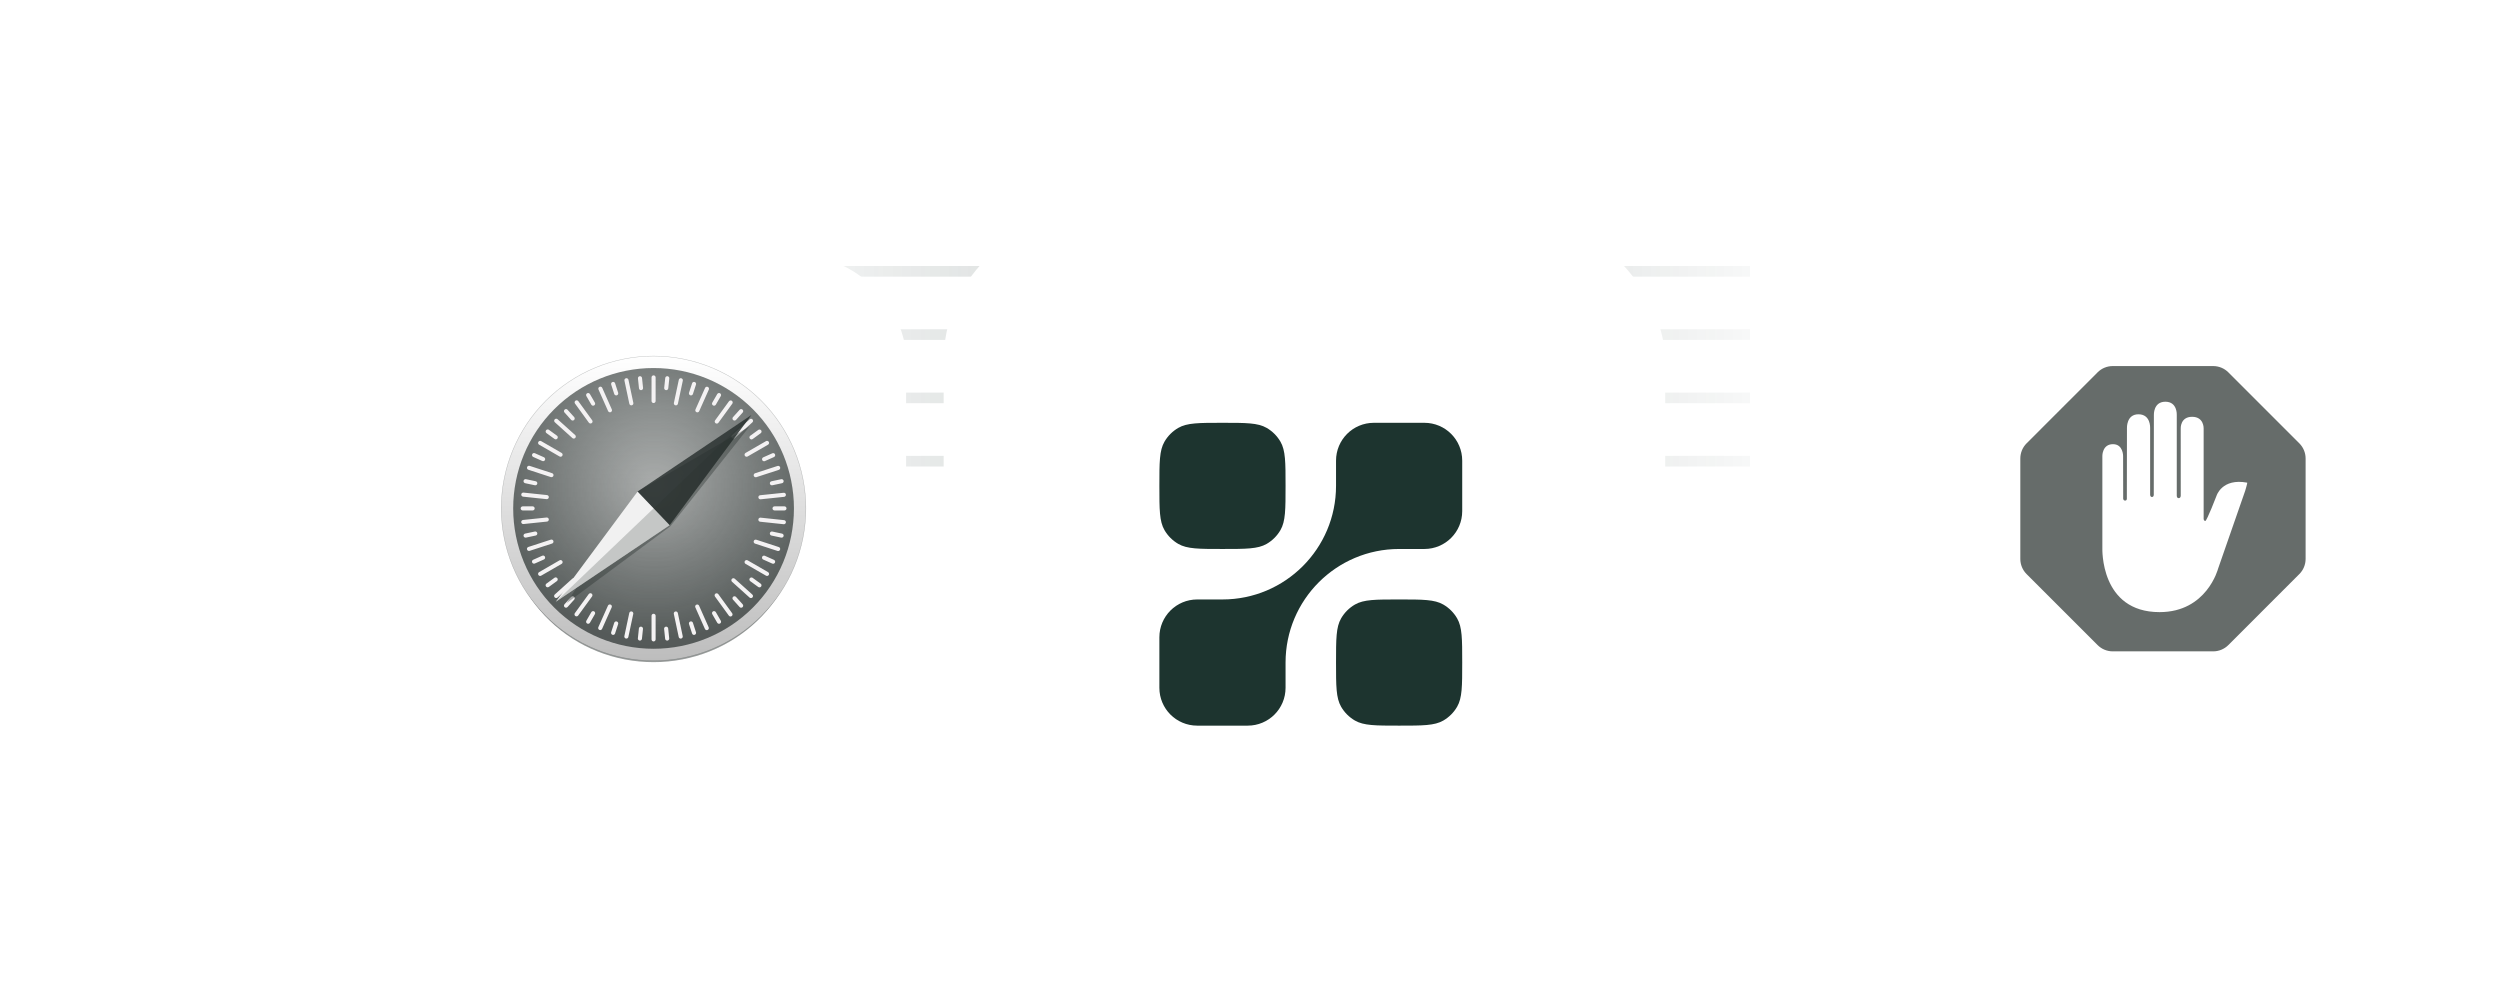
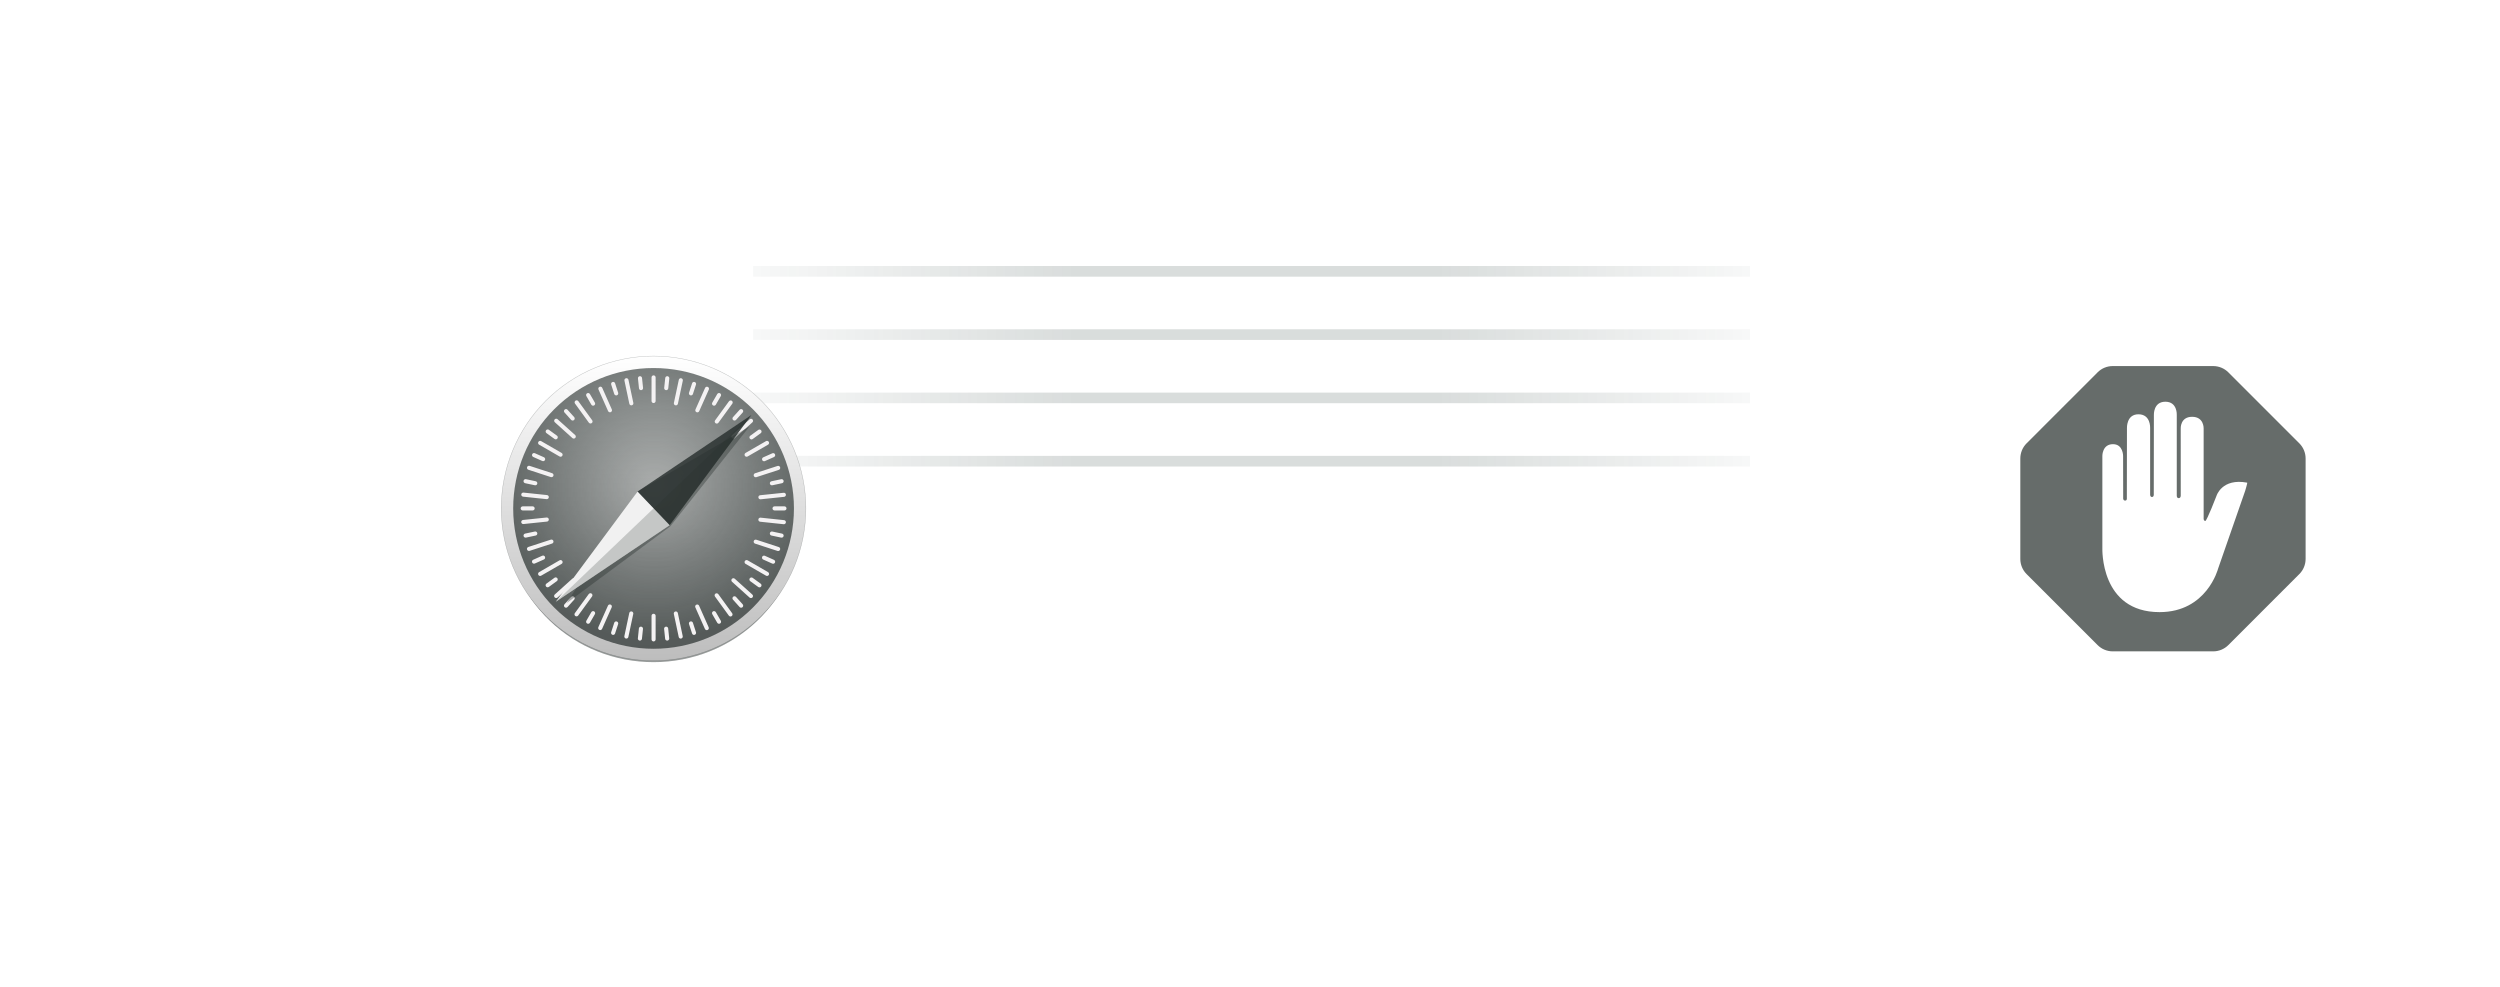
<svg xmlns="http://www.w3.org/2000/svg" width="395" height="156" viewBox="0 0 395 156" fill="none">
  <g clip-path="url(#clip0_4896_81834)">
    <path d="M276.5 42.868L119 42.868" stroke="url(#paint0_linear_4896_81834)" stroke-opacity="0.17" stroke-width="1.681" stroke-linejoin="round" />
    <path d="M276.5 52.868L119 52.868" stroke="url(#paint1_linear_4896_81834)" stroke-opacity="0.17" stroke-width="1.681" stroke-linejoin="round" />
    <path d="M276.5 62.868L119 62.868" stroke="url(#paint2_linear_4896_81834)" stroke-opacity="0.17" stroke-width="1.681" stroke-linejoin="round" />
    <path d="M276.5 72.868L119 72.868" stroke="url(#paint3_linear_4896_81834)" stroke-opacity="0.17" stroke-width="1.681" stroke-linejoin="round" />
    <g filter="url(#filter0_d_4896_81834)">
      <g clip-path="url(#clip1_4896_81834)">
-         <rect width="84.493" height="119.753" transform="translate(34.508 -2.336)" fill="white" />
        <g opacity="0.53" filter="url(#filter1_f_4896_81834)">
          <path d="M101.781 59.565C101.781 62.497 101.181 65.399 100.016 68.108C98.851 70.816 97.144 73.277 94.991 75.35C92.839 77.422 90.283 79.067 87.471 80.189C84.658 81.31 81.644 81.888 78.6 81.888C75.555 81.888 72.541 81.31 69.728 80.189C66.916 79.067 64.36 77.422 62.208 75.35C60.055 73.277 58.347 70.816 57.183 68.108C56.018 65.399 55.418 62.497 55.418 59.565C55.418 53.645 57.86 47.967 62.208 43.781C66.555 39.595 72.451 37.243 78.6 37.243C81.644 37.243 84.658 37.82 87.471 38.942C90.283 40.064 92.839 41.708 94.991 43.781C97.144 45.854 98.851 48.315 100.016 51.023C101.181 53.731 101.781 56.634 101.781 59.565Z" fill="#262E2C" fill-opacity="0.9" />
        </g>
        <path d="M102.663 57.594C102.663 60.754 102.041 63.883 100.831 66.803C99.622 69.723 97.85 72.376 95.615 74.61C93.38 76.845 90.728 78.617 87.808 79.826C84.888 81.036 81.759 81.658 78.599 81.658C72.217 81.658 66.096 79.123 61.583 74.61C57.071 70.097 54.535 63.976 54.535 57.594C54.535 51.212 57.071 45.091 61.583 40.578C66.096 36.066 72.217 33.53 78.599 33.53C81.759 33.53 84.888 34.153 87.808 35.362C90.728 36.571 93.38 38.344 95.615 40.578C97.85 42.813 99.622 45.466 100.831 48.385C102.041 51.305 102.663 54.434 102.663 57.594Z" fill="url(#paint4_linear_4896_81834)" stroke="#262E2C" stroke-opacity="0.3" stroke-width="0.071" stroke-linecap="round" stroke-linejoin="round" />
        <path d="M100.779 57.594C100.779 63.476 98.442 69.117 94.283 73.277C90.124 77.436 84.482 79.773 78.6 79.773C72.718 79.773 67.077 77.436 62.918 73.277C58.758 69.117 56.422 63.476 56.422 57.594C56.422 51.712 58.758 46.071 62.918 41.912C67.077 37.752 72.718 35.416 78.6 35.416C84.482 35.416 90.124 37.752 94.283 41.912C98.442 46.071 100.779 51.712 100.779 57.594Z" fill="url(#paint5_radial_4896_81834)" />
        <path d="M78.603 36.572C78.424 36.572 78.28 36.717 78.28 36.896V40.625C78.28 40.804 78.424 40.949 78.603 40.949C78.782 40.949 78.926 40.804 78.926 40.625V36.896C78.926 36.717 78.782 36.572 78.603 36.572ZM76.488 36.706C76.466 36.704 76.444 36.704 76.422 36.706C76.244 36.725 76.115 36.883 76.134 37.061L76.297 38.622C76.316 38.8 76.474 38.928 76.652 38.91C76.83 38.891 76.959 38.733 76.94 38.555L76.777 36.994C76.761 36.838 76.638 36.721 76.488 36.706ZM80.733 36.708C80.583 36.722 80.46 36.84 80.444 36.996L80.279 38.556C80.261 38.734 80.389 38.893 80.567 38.911C80.746 38.93 80.904 38.802 80.923 38.624L81.087 37.063C81.106 36.885 80.977 36.727 80.799 36.708C80.776 36.706 80.755 36.706 80.733 36.708ZM74.315 37.021C74.293 37.021 74.271 37.023 74.249 37.028C74.074 37.065 73.963 37.236 74 37.411L74.772 41.06C74.809 41.235 74.981 41.347 75.156 41.309C75.331 41.272 75.442 41.102 75.405 40.926L74.633 37.277C74.6 37.124 74.465 37.02 74.315 37.021ZM82.906 37.024C82.755 37.023 82.621 37.127 82.588 37.28L81.813 40.929C81.776 41.104 81.887 41.275 82.062 41.312C82.237 41.349 82.408 41.238 82.445 41.063L83.221 37.415C83.258 37.239 83.147 37.069 82.971 37.031C82.95 37.027 82.928 37.024 82.906 37.024ZM72.241 37.606C72.199 37.602 72.156 37.607 72.113 37.621C71.943 37.676 71.85 37.858 71.906 38.028L72.39 39.52C72.446 39.691 72.627 39.783 72.798 39.728C72.968 39.672 73.061 39.491 73.005 39.32L72.521 37.828C72.479 37.7 72.367 37.617 72.241 37.606ZM84.968 37.607C84.843 37.617 84.73 37.701 84.689 37.829L84.203 39.321C84.148 39.491 84.241 39.673 84.411 39.728C84.581 39.784 84.763 39.691 84.818 39.521L85.303 38.029C85.359 37.858 85.266 37.677 85.096 37.621C85.053 37.608 85.01 37.603 84.968 37.607ZM70.19 38.356C70.148 38.357 70.106 38.366 70.065 38.385C69.901 38.457 69.828 38.648 69.9 38.811L71.415 42.219C71.488 42.383 71.678 42.456 71.842 42.384C72.006 42.311 72.079 42.12 72.006 41.957L70.491 38.549C70.437 38.426 70.316 38.354 70.19 38.356ZM87.042 38.368C86.916 38.365 86.795 38.437 86.74 38.56L85.221 41.966C85.148 42.129 85.221 42.32 85.385 42.393C85.548 42.466 85.739 42.393 85.812 42.229L87.331 38.823C87.404 38.66 87.331 38.469 87.168 38.396C87.127 38.378 87.084 38.369 87.042 38.368ZM68.287 39.363C68.225 39.359 68.161 39.373 68.102 39.406C67.947 39.496 67.894 39.693 67.984 39.848L68.769 41.207C68.858 41.362 69.055 41.415 69.21 41.325C69.365 41.236 69.418 41.038 69.329 40.883L68.544 39.525C68.488 39.428 68.39 39.371 68.287 39.363ZM88.919 39.363C88.816 39.37 88.718 39.428 88.662 39.525L87.878 40.883C87.788 41.038 87.841 41.236 87.996 41.325C88.151 41.415 88.348 41.362 88.438 41.207L89.222 39.848C89.312 39.693 89.259 39.496 89.104 39.406C89.046 39.373 88.982 39.359 88.919 39.363ZM66.438 40.516C66.376 40.519 66.314 40.539 66.259 40.578C66.114 40.683 66.082 40.885 66.187 41.03L68.377 44.049C68.483 44.194 68.684 44.226 68.829 44.12C68.974 44.015 69.006 43.814 68.901 43.669L66.711 40.65C66.645 40.559 66.542 40.513 66.438 40.516ZM90.791 40.533C90.688 40.529 90.584 40.575 90.518 40.666L88.324 43.682C88.219 43.827 88.251 44.028 88.395 44.134C88.54 44.239 88.742 44.207 88.847 44.063L91.041 41.047C91.147 40.902 91.115 40.7 90.97 40.595C90.916 40.555 90.853 40.535 90.791 40.533ZM64.786 41.902C64.704 41.897 64.619 41.925 64.553 41.985C64.419 42.105 64.409 42.308 64.529 42.441L65.578 43.608C65.698 43.741 65.902 43.751 66.035 43.632C66.168 43.512 66.179 43.308 66.059 43.175L65.009 42.009C64.95 41.942 64.868 41.906 64.786 41.902ZM92.422 41.904C92.34 41.909 92.259 41.945 92.199 42.011L91.149 43.177C91.029 43.31 91.04 43.514 91.173 43.634C91.306 43.754 91.51 43.743 91.63 43.61L92.68 42.444C92.8 42.311 92.789 42.107 92.656 41.987C92.589 41.927 92.505 41.9 92.422 41.904ZM63.203 43.423C63.12 43.428 63.039 43.463 62.979 43.53C62.859 43.663 62.87 43.867 63.003 43.986L65.775 46.482C65.908 46.602 66.112 46.591 66.232 46.458C66.352 46.325 66.341 46.121 66.208 46.001L63.436 43.506C63.369 43.446 63.285 43.419 63.203 43.423ZM94.014 43.434C93.931 43.429 93.847 43.457 93.78 43.517L91.007 46.01C90.873 46.13 90.862 46.334 90.982 46.467C91.102 46.6 91.306 46.611 91.439 46.491L94.213 43.998C94.346 43.878 94.357 43.674 94.237 43.541C94.177 43.474 94.096 43.438 94.014 43.434ZM61.886 45.116C61.782 45.112 61.679 45.159 61.613 45.25C61.508 45.395 61.539 45.596 61.684 45.701L62.954 46.623C63.099 46.729 63.3 46.697 63.405 46.552C63.511 46.407 63.479 46.206 63.334 46.1L62.065 45.178C62.01 45.139 61.948 45.118 61.886 45.116ZM95.329 45.128C95.267 45.13 95.205 45.15 95.15 45.19L93.881 46.111C93.736 46.216 93.704 46.418 93.809 46.563C93.914 46.708 94.115 46.74 94.26 46.635L95.53 45.713C95.675 45.608 95.707 45.407 95.602 45.262C95.536 45.171 95.433 45.124 95.329 45.128ZM60.655 46.922C60.552 46.929 60.454 46.987 60.398 47.084C60.308 47.239 60.361 47.436 60.516 47.525L63.746 49.39C63.901 49.48 64.098 49.427 64.188 49.272C64.277 49.117 64.225 48.92 64.069 48.83L60.839 46.965C60.781 46.932 60.717 46.918 60.655 46.922ZM96.551 46.922C96.489 46.918 96.425 46.932 96.367 46.965L93.137 48.83C92.982 48.92 92.929 49.117 93.018 49.272C93.108 49.427 93.305 49.48 93.46 49.39L96.69 47.525C96.845 47.436 96.898 47.239 96.809 47.084C96.753 46.987 96.655 46.93 96.551 46.922ZM59.725 48.848C59.599 48.844 59.478 48.917 59.423 49.039C59.35 49.203 59.423 49.393 59.587 49.466L61.02 50.105C61.183 50.178 61.374 50.106 61.447 49.942C61.52 49.778 61.447 49.588 61.283 49.515L59.85 48.876C59.809 48.858 59.767 48.848 59.725 48.848ZM97.488 48.861C97.446 48.862 97.403 48.871 97.362 48.889L95.929 49.527C95.765 49.6 95.692 49.79 95.765 49.954C95.838 50.118 96.028 50.191 96.192 50.118L97.625 49.48C97.789 49.407 97.862 49.217 97.789 49.053C97.734 48.93 97.614 48.858 97.488 48.861ZM58.895 50.86C58.77 50.87 58.657 50.954 58.616 51.082C58.56 51.252 58.652 51.434 58.823 51.489L62.369 52.645C62.539 52.7 62.721 52.608 62.777 52.438C62.832 52.267 62.74 52.086 62.569 52.03L59.023 50.875C58.981 50.861 58.937 50.856 58.895 50.86ZM98.316 50.873C98.274 50.87 98.23 50.874 98.188 50.888L94.641 52.041C94.47 52.097 94.378 52.279 94.433 52.449C94.489 52.619 94.67 52.712 94.841 52.657L98.388 51.504C98.558 51.448 98.651 51.266 98.595 51.096C98.554 50.968 98.441 50.884 98.316 50.873ZM58.379 52.972C58.228 52.97 58.093 53.075 58.06 53.228C58.023 53.404 58.134 53.575 58.309 53.612L59.844 53.938C60.019 53.975 60.191 53.864 60.228 53.689C60.265 53.514 60.154 53.343 59.979 53.305L58.444 52.979C58.422 52.974 58.4 52.972 58.379 52.972ZM98.828 52.975C98.807 52.975 98.785 52.978 98.763 52.982L97.228 53.308C97.053 53.345 96.942 53.516 96.979 53.691C97.016 53.867 97.187 53.978 97.363 53.941L98.897 53.614C99.072 53.577 99.184 53.406 99.146 53.231C99.114 53.078 98.979 52.974 98.828 52.975ZM57.988 55.096C57.838 55.111 57.714 55.228 57.698 55.384C57.679 55.562 57.807 55.721 57.985 55.74L61.694 56.132C61.873 56.151 62.031 56.023 62.05 55.844C62.069 55.666 61.941 55.508 61.762 55.489L58.053 55.097C58.031 55.094 58.009 55.094 57.988 55.096ZM99.222 55.124C99.201 55.122 99.178 55.122 99.156 55.125L95.447 55.512C95.269 55.53 95.14 55.689 95.159 55.867C95.177 56.045 95.336 56.174 95.514 56.155L99.223 55.768C99.401 55.749 99.53 55.591 99.511 55.413C99.495 55.257 99.372 55.139 99.222 55.124ZM57.925 57.271C57.746 57.271 57.602 57.416 57.602 57.595C57.602 57.774 57.746 57.918 57.925 57.918H59.494C59.673 57.918 59.817 57.774 59.817 57.595C59.817 57.416 59.673 57.271 59.494 57.271H57.925ZM97.712 57.271C97.533 57.271 97.389 57.416 97.389 57.595C97.389 57.774 97.533 57.918 97.712 57.918H99.281C99.46 57.918 99.605 57.774 99.605 57.595C99.605 57.416 99.46 57.271 99.281 57.271H97.712ZM61.758 59.034C61.737 59.032 61.715 59.032 61.693 59.034L57.983 59.421C57.805 59.44 57.676 59.598 57.695 59.777C57.713 59.955 57.872 60.083 58.05 60.065L61.76 59.678C61.938 59.659 62.066 59.501 62.048 59.322C62.031 59.166 61.908 59.049 61.758 59.034ZM95.446 59.057C95.296 59.071 95.173 59.189 95.156 59.345C95.137 59.523 95.266 59.682 95.444 59.7L99.153 60.093C99.331 60.111 99.49 59.983 99.508 59.805C99.527 59.627 99.399 59.468 99.221 59.449L95.512 59.057C95.49 59.055 95.468 59.055 95.446 59.057ZM59.909 61.241C59.888 61.242 59.866 61.244 59.844 61.248L58.309 61.574C58.134 61.611 58.023 61.782 58.06 61.958C58.097 62.133 58.268 62.244 58.443 62.207L59.978 61.881C60.153 61.844 60.264 61.673 60.227 61.498C60.195 61.344 60.06 61.24 59.909 61.241ZM97.297 61.244C97.146 61.243 97.011 61.347 96.979 61.501C96.941 61.676 97.052 61.847 97.228 61.884L98.762 62.21C98.937 62.248 99.109 62.136 99.146 61.961C99.183 61.786 99.072 61.615 98.897 61.578L97.362 61.252C97.34 61.247 97.318 61.244 97.297 61.244ZM62.493 62.518C62.451 62.514 62.408 62.519 62.365 62.533L58.819 63.686C58.648 63.741 58.556 63.923 58.611 64.093C58.666 64.264 58.848 64.356 59.019 64.301L62.565 63.148C62.736 63.093 62.828 62.911 62.773 62.74C62.731 62.613 62.619 62.529 62.493 62.518ZM94.709 62.529C94.584 62.54 94.471 62.624 94.43 62.752C94.374 62.922 94.466 63.104 94.637 63.159L98.183 64.315C98.353 64.37 98.535 64.278 98.591 64.108C98.646 63.937 98.554 63.755 98.383 63.7L94.837 62.544C94.795 62.531 94.751 62.526 94.709 62.529ZM61.14 65.043C61.098 65.044 61.055 65.053 61.014 65.071L59.581 65.71C59.417 65.782 59.344 65.973 59.417 66.136C59.49 66.3 59.68 66.373 59.844 66.3L61.277 65.662C61.441 65.59 61.514 65.399 61.441 65.235C61.386 65.113 61.266 65.041 61.14 65.043ZM96.061 65.056C95.935 65.053 95.814 65.125 95.76 65.247C95.687 65.411 95.76 65.602 95.923 65.674L97.356 66.314C97.52 66.387 97.71 66.314 97.783 66.15C97.856 65.987 97.783 65.796 97.62 65.723L96.187 65.084C96.146 65.066 96.103 65.056 96.061 65.056ZM63.93 65.756C63.868 65.752 63.804 65.766 63.746 65.799L60.516 67.664C60.361 67.754 60.308 67.951 60.398 68.106C60.487 68.261 60.684 68.314 60.839 68.224L64.069 66.359C64.225 66.27 64.277 66.073 64.188 65.918C64.132 65.821 64.034 65.764 63.93 65.756ZM93.276 65.756C93.172 65.763 93.074 65.821 93.018 65.918C92.929 66.073 92.982 66.27 93.137 66.359L96.367 68.224C96.522 68.314 96.719 68.261 96.809 68.106C96.898 67.951 96.845 67.754 96.69 67.664L93.46 65.799C93.402 65.766 93.338 65.752 93.276 65.756ZM63.125 68.493C63.062 68.495 63 68.515 62.946 68.555L61.676 69.476C61.531 69.581 61.499 69.783 61.604 69.928C61.709 70.073 61.911 70.105 62.056 70L63.326 69.078C63.471 68.973 63.503 68.772 63.398 68.627C63.332 68.536 63.228 68.49 63.125 68.493ZM94.074 68.504C93.97 68.5 93.867 68.547 93.801 68.637C93.696 68.782 93.728 68.984 93.873 69.089L95.142 70.011C95.287 70.117 95.488 70.085 95.593 69.94C95.699 69.795 95.667 69.593 95.522 69.488L94.253 68.566C94.198 68.526 94.136 68.506 94.074 68.504ZM66.001 68.616C65.918 68.611 65.834 68.638 65.767 68.698L62.994 71.192C62.86 71.312 62.849 71.515 62.969 71.648C63.089 71.782 63.293 71.793 63.426 71.673L66.2 69.179C66.333 69.059 66.344 68.856 66.224 68.723C66.164 68.656 66.083 68.62 66.001 68.616ZM91.198 68.624C91.115 68.629 91.034 68.665 90.974 68.731C90.855 68.865 90.865 69.068 90.998 69.188L93.77 71.683C93.903 71.803 94.107 71.793 94.227 71.659C94.347 71.526 94.336 71.323 94.203 71.203L91.431 68.707C91.364 68.647 91.28 68.62 91.198 68.624ZM68.632 70.993C68.528 70.99 68.425 71.036 68.359 71.126L66.165 74.142C66.06 74.287 66.091 74.489 66.236 74.594C66.381 74.7 66.583 74.668 66.688 74.523L68.882 71.507C68.987 71.362 68.956 71.161 68.811 71.055C68.757 71.016 68.694 70.996 68.632 70.993ZM88.556 71.007C88.494 71.009 88.431 71.029 88.377 71.069C88.232 71.174 88.2 71.375 88.305 71.52L90.495 74.539C90.6 74.684 90.802 74.716 90.947 74.611C91.092 74.506 91.124 74.305 91.019 74.159L88.829 71.14C88.763 71.05 88.66 71.003 88.556 71.007ZM65.8 71.473C65.717 71.477 65.636 71.513 65.576 71.58L64.527 72.745C64.407 72.879 64.417 73.082 64.55 73.202C64.684 73.322 64.887 73.311 65.007 73.178L66.057 72.012C66.177 71.879 66.166 71.675 66.033 71.556C65.966 71.496 65.882 71.468 65.8 71.473ZM91.404 71.474C91.322 71.47 91.238 71.497 91.171 71.557C91.038 71.677 91.027 71.881 91.147 72.014L92.197 73.18C92.317 73.313 92.52 73.324 92.653 73.204C92.787 73.084 92.797 72.88 92.677 72.747L91.628 71.581C91.568 71.514 91.487 71.479 91.404 71.474ZM71.696 72.768C71.57 72.764 71.449 72.837 71.395 72.959L69.875 76.365C69.802 76.529 69.875 76.72 70.039 76.793C70.202 76.865 70.393 76.793 70.466 76.629L71.985 73.223C72.058 73.059 71.985 72.869 71.822 72.796C71.781 72.778 71.738 72.769 71.696 72.768ZM85.49 72.777C85.448 72.778 85.405 72.787 85.364 72.805C85.2 72.878 85.127 73.068 85.2 73.232L86.715 76.64C86.787 76.804 86.978 76.877 87.142 76.804C87.305 76.731 87.379 76.541 87.306 76.377L85.791 72.969C85.736 72.846 85.616 72.775 85.49 72.777ZM69.026 73.821C68.922 73.828 68.825 73.885 68.769 73.982L67.984 75.341C67.894 75.496 67.947 75.693 68.102 75.782C68.257 75.872 68.454 75.819 68.544 75.664L69.329 74.305C69.418 74.15 69.365 73.953 69.21 73.864C69.152 73.83 69.088 73.816 69.026 73.821ZM88.18 73.821C88.118 73.816 88.054 73.83 87.996 73.864C87.841 73.953 87.788 74.15 87.878 74.305L88.662 75.664C88.752 75.819 88.949 75.872 89.104 75.782C89.259 75.693 89.312 75.496 89.222 75.341L88.438 73.982C88.382 73.885 88.284 73.828 88.18 73.821ZM75.079 73.869C74.928 73.868 74.793 73.972 74.761 74.126L73.986 77.774C73.948 77.949 74.06 78.12 74.235 78.157C74.41 78.195 74.581 78.084 74.618 77.908L75.393 74.26C75.431 74.085 75.32 73.914 75.144 73.877C75.122 73.872 75.1 73.869 75.079 73.869ZM82.116 73.872C82.094 73.872 82.072 73.874 82.05 73.879C81.875 73.916 81.764 74.087 81.801 74.262L82.574 77.911C82.611 78.086 82.782 78.197 82.957 78.16C83.132 78.123 83.243 77.952 83.206 77.777L82.434 74.128C82.401 73.975 82.266 73.871 82.116 73.872ZM78.603 74.24C78.424 74.24 78.28 74.384 78.28 74.563V78.293C78.28 78.472 78.424 78.616 78.603 78.616C78.782 78.616 78.926 78.472 78.926 78.293V74.563C78.926 74.384 78.782 74.24 78.603 74.24ZM72.668 75.445C72.542 75.456 72.429 75.54 72.388 75.667L71.903 77.159C71.847 77.33 71.94 77.512 72.11 77.567C72.281 77.622 72.462 77.53 72.518 77.359L73.003 75.867C73.058 75.697 72.966 75.515 72.795 75.46C72.753 75.446 72.709 75.441 72.668 75.445ZM84.536 75.446C84.494 75.442 84.451 75.447 84.408 75.46C84.238 75.516 84.145 75.698 84.201 75.868L84.686 77.36C84.741 77.531 84.923 77.623 85.093 77.568C85.263 77.512 85.356 77.331 85.301 77.16L84.816 75.668C84.774 75.54 84.662 75.456 84.536 75.446ZM76.573 76.277C76.423 76.291 76.3 76.409 76.284 76.565L76.12 78.125C76.101 78.303 76.229 78.462 76.407 78.481C76.585 78.499 76.744 78.371 76.763 78.193L76.927 76.632C76.945 76.454 76.817 76.296 76.639 76.277C76.617 76.275 76.595 76.275 76.573 76.277ZM80.62 76.278C80.598 76.276 80.576 76.276 80.554 76.279C80.376 76.297 80.247 76.456 80.266 76.634L80.429 78.194C80.448 78.372 80.606 78.501 80.784 78.482C80.962 78.464 81.091 78.305 81.072 78.127L80.909 76.567C80.893 76.411 80.77 76.293 80.62 76.278Z" fill="#F4F2F3" />
        <g opacity="0.409" filter="url(#filter2_f_4896_81834)">
          <path d="M93.756 44.66L76.064 54.939L64.879 72.548L81.243 60.428L93.756 44.66Z" fill="#262E2C" fill-opacity="0.9" />
        </g>
-         <path d="M81.137 60.249L76.066 54.939L94.055 42.838L81.137 60.249Z" fill="#262E2C" fill-opacity="0.8" />
+         <path d="M81.137 60.249L76.066 54.939L94.055 42.838Z" fill="#262E2C" fill-opacity="0.8" />
        <path d="M81.137 60.249L76.066 54.939L63.148 72.35L81.137 60.249Z" fill="#F1F1F1" />
        <path opacity="0.243" d="M63.148 72.35L81.137 60.249L94.054 42.838L63.148 72.35Z" fill="#262E2C" fill-opacity="0.9" />
      </g>
    </g>
    <g filter="url(#filter3_d_4896_81834)">
      <g clip-path="url(#clip2_4896_81834)">
        <rect width="120.402" height="170.648" transform="translate(134.809 -27.922)" fill="white" />
        <path d="M212.462 61.284C216.189 61.284 218.052 61.284 219.44 62.086C220.349 62.611 221.104 63.366 221.629 64.275C222.431 65.663 222.431 67.526 222.431 71.253C222.431 74.98 222.431 76.843 221.629 78.231C221.104 79.14 220.349 79.895 219.44 80.42C218.052 81.221 216.189 81.221 212.462 81.221C208.736 81.221 206.872 81.221 205.484 80.42C204.575 79.895 203.82 79.14 203.295 78.231C202.494 76.843 202.494 74.98 202.494 71.253C202.494 67.526 202.494 65.663 203.295 64.275C203.82 63.366 204.575 62.611 205.484 62.086C206.872 61.284 208.736 61.284 212.462 61.284Z" fill="#1D342F" />
        <path d="M184.551 33.373C188.278 33.373 190.141 33.373 191.529 34.174C192.438 34.699 193.193 35.454 193.718 36.363C194.519 37.751 194.519 39.614 194.519 43.341C194.519 47.068 194.519 48.931 193.718 50.319C193.193 51.228 192.438 51.983 191.529 52.508C190.141 53.309 188.278 53.309 184.551 53.309C180.824 53.309 178.961 53.309 177.573 52.508C176.664 51.983 175.909 51.228 175.384 50.319C174.582 48.931 174.582 47.068 174.582 43.341C174.582 39.614 174.582 37.751 175.384 36.363C175.909 35.454 176.664 34.699 177.573 34.174C178.961 33.373 180.824 33.373 184.551 33.373Z" fill="#1D342F" />
        <path d="M194.519 75.24L194.519 71.253C194.519 61.344 202.554 53.309 212.462 53.309L216.45 53.309C219.759 53.309 222.431 50.638 222.431 47.328V39.354C222.431 36.044 219.759 33.373 216.45 33.373L208.475 33.373C205.165 33.373 202.494 36.044 202.494 39.354L202.494 43.341C202.494 53.25 194.46 61.284 184.551 61.284L180.563 61.284C177.254 61.284 174.582 63.956 174.582 67.265L174.582 75.24C174.582 78.55 177.254 81.221 180.563 81.221L188.538 81.221C191.847 81.221 194.519 78.55 194.519 75.24Z" fill="#1D342F" />
      </g>
    </g>
    <g filter="url(#filter4_d_4896_81834)">
      <g clip-path="url(#clip3_4896_81834)">
        <rect width="81.166" height="119.753" transform="translate(275.668 -2.336)" fill="white" />
        <path d="M325.021 35.105C325.918 35.105 326.778 35.461 327.412 36.095L338.634 47.317C339.268 47.951 339.623 48.812 339.623 49.708V65.58C339.623 66.477 339.267 67.337 338.633 67.971L327.412 79.191C326.778 79.825 325.918 80.182 325.021 80.182H309.149C308.253 80.182 307.393 79.825 306.759 79.191L295.537 67.971C294.903 67.337 294.547 66.477 294.547 65.58V49.708C294.547 48.812 294.903 47.951 295.537 47.317L306.759 36.095C307.393 35.461 308.253 35.105 309.149 35.105H325.021ZM317.465 40.739C315.556 40.74 315.65 42.816 315.65 42.834L315.633 55.404C315.633 55.404 315.658 55.791 315.342 55.791C315.052 55.791 315.057 55.42 315.058 55.408V44.869C315.058 44.869 315.164 42.724 313.211 42.724C311.294 42.724 311.396 44.908 311.396 44.908L311.379 56.036C311.379 56.036 311.414 56.359 311.112 56.359C310.793 56.359 310.8 56.036 310.8 56.036L310.786 49.308C310.786 49.308 310.804 47.446 309.191 47.446C307.477 47.447 307.509 49.308 307.509 49.308V63.831C307.516 63.9 307.109 73.982 316.549 73.982C324.016 73.982 325.789 67.133 325.789 67.133L330.074 54.818C330.074 54.818 330.462 53.541 330.391 53.526C326.399 52.781 325.551 55.593 325.551 55.593C325.539 55.623 324.018 59.572 323.779 59.577C323.545 59.577 323.514 59.292 323.513 59.282V44.968C323.514 44.936 323.57 43.122 321.691 43.122C319.802 43.122 319.89 44.959 319.891 44.972L319.895 55.547C319.895 55.563 319.912 55.973 319.563 55.973C319.248 55.972 319.266 55.56 319.266 55.56V42.82C319.266 42.82 319.382 40.739 317.465 40.739Z" fill="#262E2C" fill-opacity="0.7" />
      </g>
    </g>
  </g>
  <defs>
    <filter id="filter0_d_4896_81834" x="26.019" y="3.458" width="154.286" height="154.286" filterUnits="userSpaceOnUse" color-interpolation-filters="sRGB">
      <feFlood flood-opacity="0" result="BackgroundImageFix" />
      <feColorMatrix in="SourceAlpha" type="matrix" values="0 0 0 0 0 0 0 0 0 0 0 0 0 0 0 0 0 0 127 0" result="hardAlpha" />
      <feOffset dx="24.663" dy="22.733" />
      <feGaussianBlur stdDeviation="18.572" />
      <feComposite in2="hardAlpha" operator="out" />
      <feColorMatrix type="matrix" values="0 0 0 0 0.149 0 0 0 0 0.18 0 0 0 0 0.173 0 0 0 0.05 0" />
      <feBlend mode="normal" in2="BackgroundImageFix" result="effect1_dropShadow_4896_81834" />
      <feBlend mode="normal" in="SourceGraphic" in2="effect1_dropShadow_4896_81834" result="shape" />
    </filter>
    <filter id="filter1_f_4896_81834" x="53.598" y="35.423" width="50.003" height="48.285" filterUnits="userSpaceOnUse" color-interpolation-filters="sRGB">
      <feFlood flood-opacity="0" result="BackgroundImageFix" />
      <feBlend mode="normal" in="SourceGraphic" in2="BackgroundImageFix" result="shape" />
      <feGaussianBlur stdDeviation="0.91" result="effect1_foregroundBlur_4896_81834" />
    </filter>
    <filter id="filter2_f_4896_81834" x="64.362" y="44.143" width="29.91" height="28.922" filterUnits="userSpaceOnUse" color-interpolation-filters="sRGB">
      <feFlood flood-opacity="0" result="BackgroundImageFix" />
      <feBlend mode="normal" in="SourceGraphic" in2="BackgroundImageFix" result="shape" />
      <feGaussianBlur stdDeviation="0.259" result="effect1_foregroundBlur_4896_81834" />
    </filter>
    <filter id="filter3_d_4896_81834" x="96.169" y="-18.632" width="219.86" height="219.86" filterUnits="userSpaceOnUse" color-interpolation-filters="sRGB">
      <feFlood flood-opacity="0" result="BackgroundImageFix" />
      <feColorMatrix in="SourceAlpha" type="matrix" values="0 0 0 0 0 0 0 0 0 0 0 0 0 0 0 0 0 0 127 0" result="hardAlpha" />
      <feOffset dx="8.599" dy="33.43" />
      <feGaussianBlur stdDeviation="26.465" />
      <feComposite in2="hardAlpha" operator="out" />
      <feColorMatrix type="matrix" values="0 0 0 0 0.439 0 0 0 0 0.467 0 0 0 0 0.965 0 0 0 0.15 0" />
      <feBlend mode="normal" in2="BackgroundImageFix" result="effect1_dropShadow_4896_81834" />
      <feBlend mode="normal" in="SourceGraphic" in2="effect1_dropShadow_4896_81834" result="shape" />
    </filter>
    <filter id="filter4_d_4896_81834" x="264.019" y="3.458" width="154.286" height="154.286" filterUnits="userSpaceOnUse" color-interpolation-filters="sRGB">
      <feFlood flood-opacity="0" result="BackgroundImageFix" />
      <feColorMatrix in="SourceAlpha" type="matrix" values="0 0 0 0 0 0 0 0 0 0 0 0 0 0 0 0 0 0 127 0" result="hardAlpha" />
      <feOffset dx="24.663" dy="22.733" />
      <feGaussianBlur stdDeviation="18.572" />
      <feComposite in2="hardAlpha" operator="out" />
      <feColorMatrix type="matrix" values="0 0 0 0 0.149 0 0 0 0 0.18 0 0 0 0 0.173 0 0 0 0.05 0" />
      <feBlend mode="normal" in2="BackgroundImageFix" result="effect1_dropShadow_4896_81834" />
      <feBlend mode="normal" in="SourceGraphic" in2="effect1_dropShadow_4896_81834" result="shape" />
    </filter>
    <linearGradient id="paint0_linear_4896_81834" x1="119" y1="43.368" x2="276.5" y2="43.368" gradientUnits="userSpaceOnUse">
      <stop stop-color="#1D342F" stop-opacity="0.2" />
      <stop offset="0.327" stop-color="#1D342F" />
      <stop offset="0.683" stop-color="#1D342F" />
      <stop offset="1" stop-color="#1D342F" stop-opacity="0.2" />
    </linearGradient>
    <linearGradient id="paint1_linear_4896_81834" x1="119" y1="53.368" x2="276.5" y2="53.368" gradientUnits="userSpaceOnUse">
      <stop stop-color="#1D342F" stop-opacity="0.2" />
      <stop offset="0.327" stop-color="#1D342F" />
      <stop offset="0.683" stop-color="#1D342F" />
      <stop offset="1" stop-color="#1D342F" stop-opacity="0.2" />
    </linearGradient>
    <linearGradient id="paint2_linear_4896_81834" x1="119" y1="63.368" x2="276.5" y2="63.368" gradientUnits="userSpaceOnUse">
      <stop stop-color="#1D342F" stop-opacity="0.2" />
      <stop offset="0.327" stop-color="#1D342F" />
      <stop offset="0.683" stop-color="#1D342F" />
      <stop offset="1" stop-color="#1D342F" stop-opacity="0.2" />
    </linearGradient>
    <linearGradient id="paint3_linear_4896_81834" x1="119" y1="73.368" x2="276.5" y2="73.368" gradientUnits="userSpaceOnUse">
      <stop stop-color="#1D342F" stop-opacity="0.2" />
      <stop offset="0.327" stop-color="#1D342F" />
      <stop offset="0.683" stop-color="#1D342F" />
      <stop offset="1" stop-color="#1D342F" stop-opacity="0.2" />
    </linearGradient>
    <linearGradient id="paint4_linear_4896_81834" x1="78.598" y1="81.658" x2="78.598" y2="33.53" gradientUnits="userSpaceOnUse">
      <stop stop-color="#BDBDBD" />
      <stop offset="1" stop-color="white" />
    </linearGradient>
    <radialGradient id="paint5_radial_4896_81834" cx="0" cy="0" r="1" gradientUnits="userSpaceOnUse" gradientTransform="translate(78.7 54.36) scale(24.064 24.064)">
      <stop stop-color="#262E2C" stop-opacity="0.3" />
      <stop offset="0.25" stop-color="#262E2C" stop-opacity="0.4" />
      <stop offset="0.5" stop-color="#262E2C" stop-opacity="0.5" />
      <stop offset="0.75" stop-color="#262E2C" stop-opacity="0.6" />
      <stop offset="1" stop-color="#262E2C" stop-opacity="0.7" />
    </radialGradient>
    <clipPath id="clip0_4896_81834">
      <rect width="395" height="155" fill="white" transform="translate(0 0.868)" />
    </clipPath>
    <clipPath id="clip1_4896_81834">
      <rect x="38.5" y="17.868" width="80" height="80" rx="15.967" fill="white" />
    </clipPath>
    <clipPath id="clip2_4896_81834">
-       <rect x="140.5" y="0.868" width="114" height="114" rx="22.753" fill="white" />
-     </clipPath>
+       </clipPath>
    <clipPath id="clip3_4896_81834">
      <rect x="276.5" y="17.868" width="80" height="80" rx="15.967" fill="white" />
    </clipPath>
  </defs>
</svg>